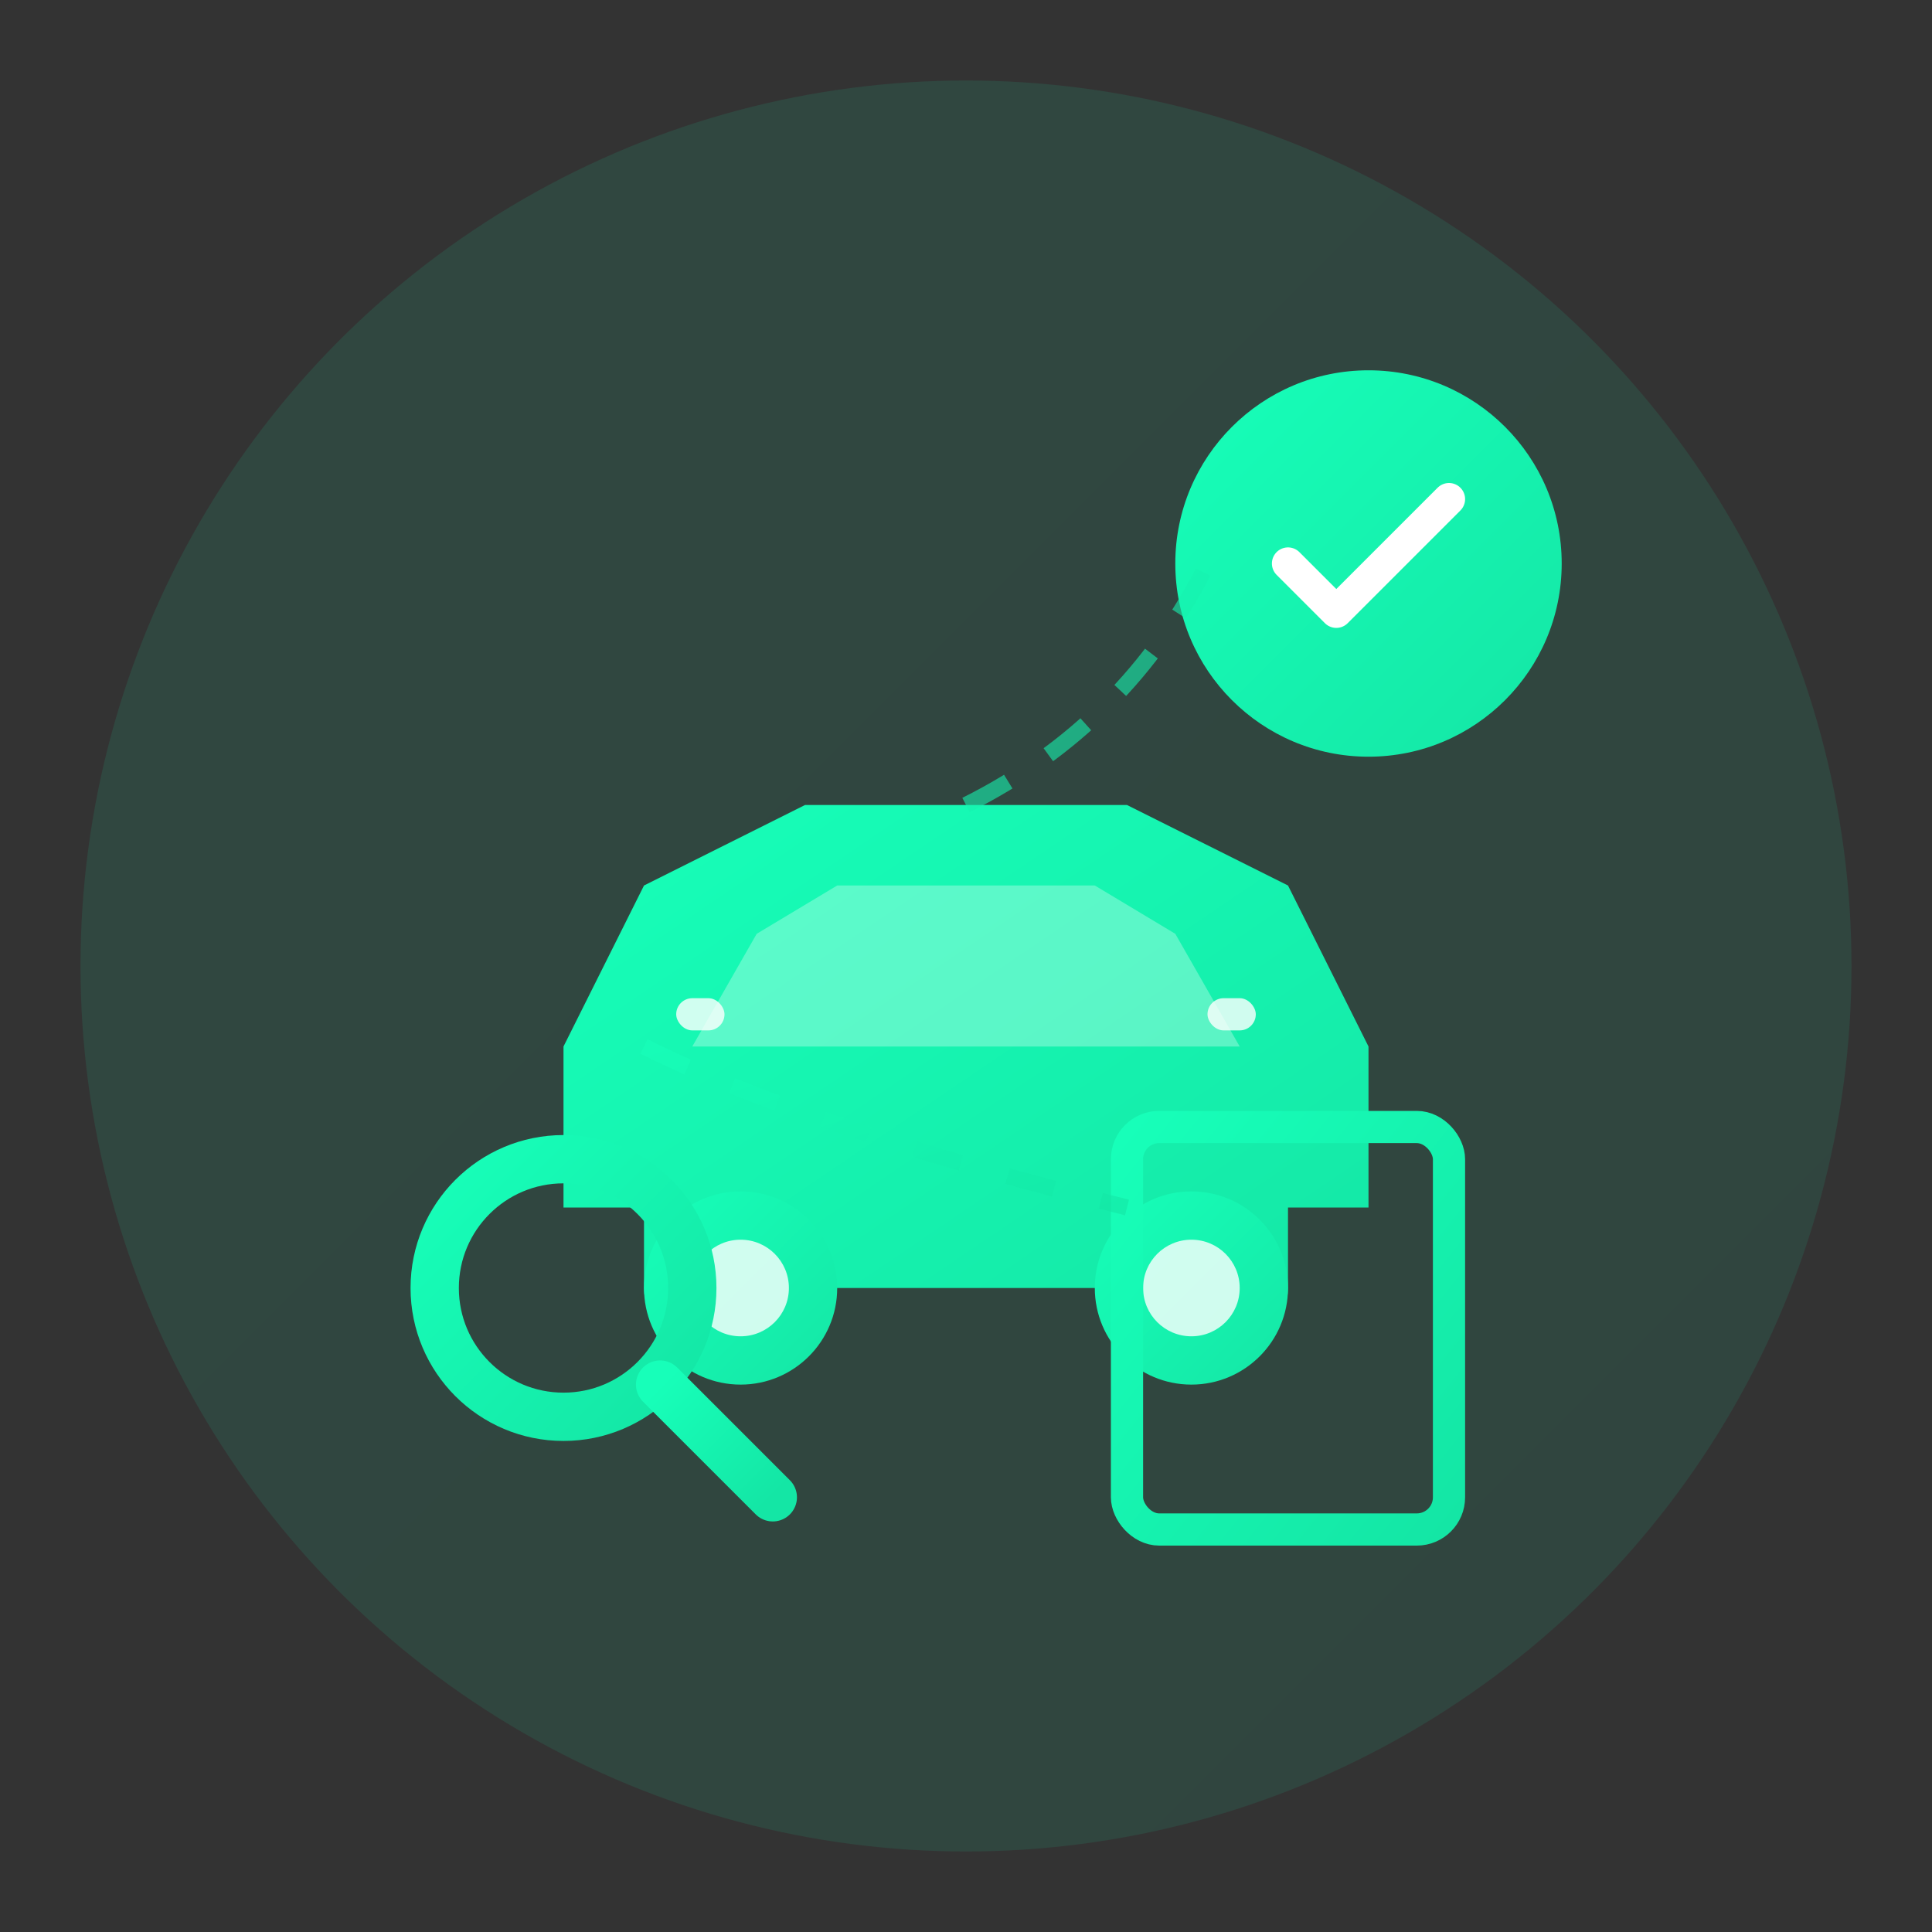
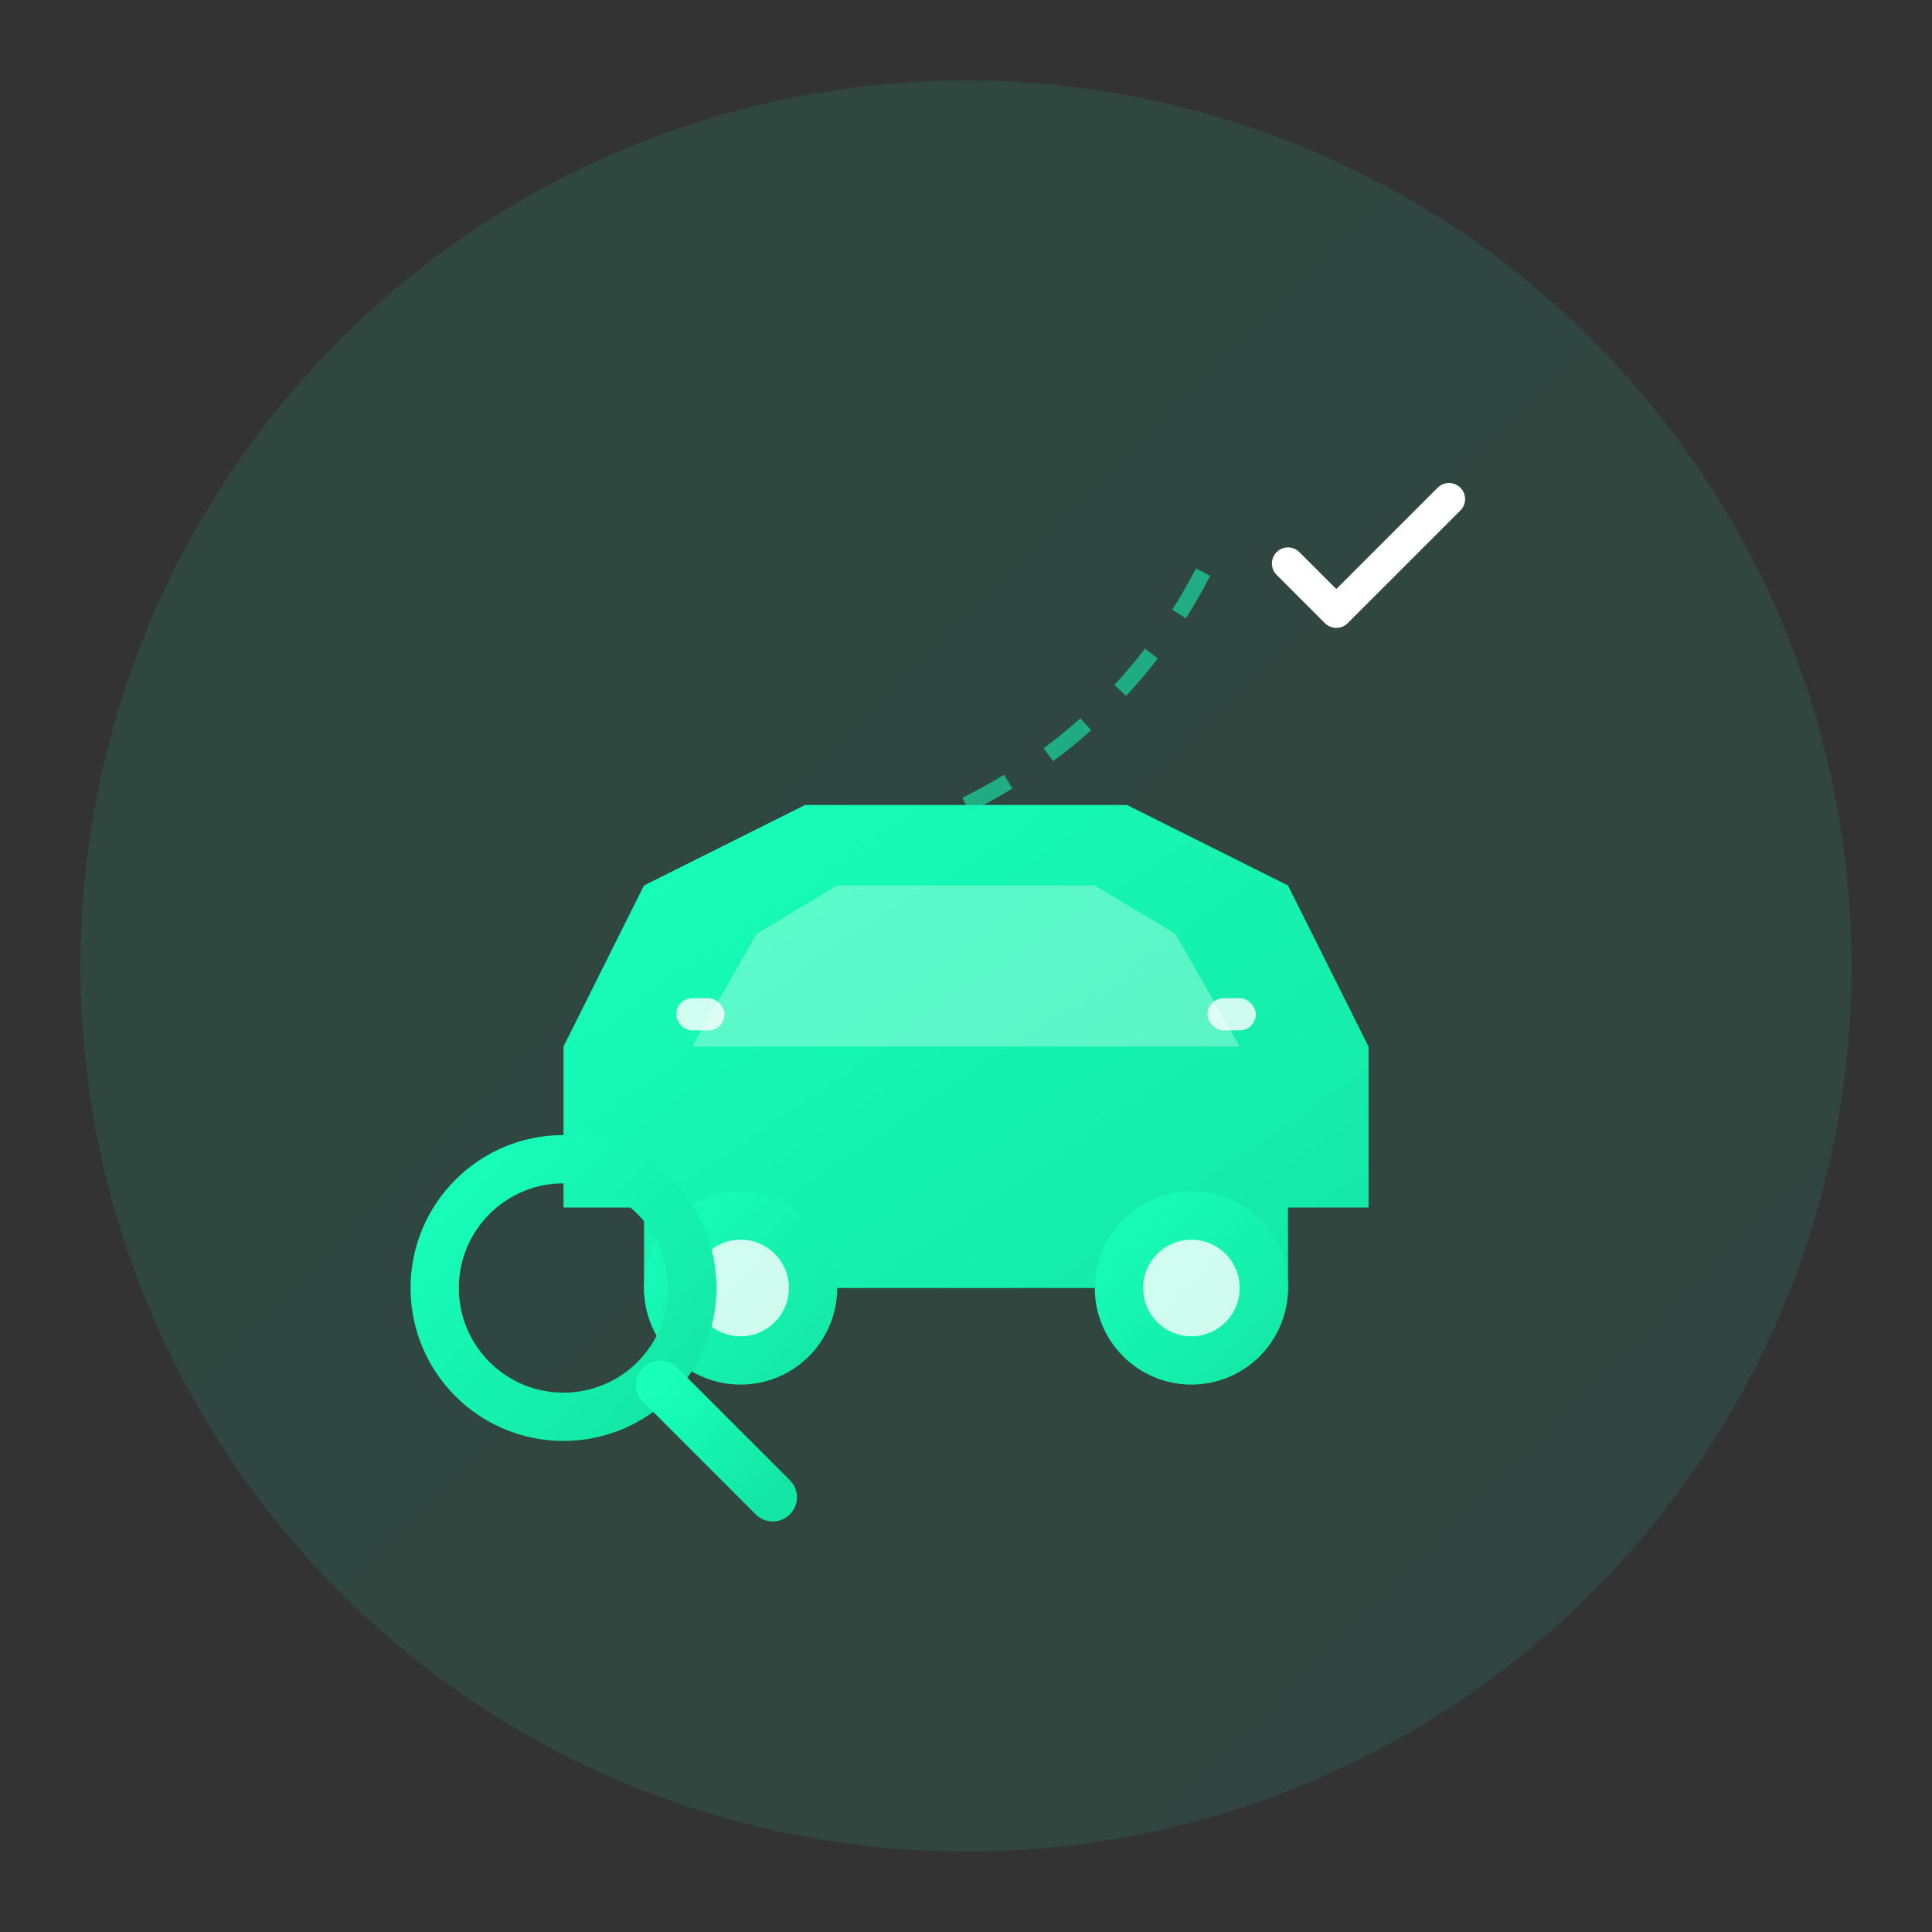
<svg xmlns="http://www.w3.org/2000/svg" width="120" height="120" viewBox="0 0 120 120" fill="none">
  <rect x="0" y="0" width="120" height="120" fill="#333333" stroke="none" />
  <defs>
    <linearGradient id="carSelectionGradient" x1="0%" y1="0%" x2="100%" y2="100%">
      <stop offset="0%" style="stop-color:#17ffb9" />
      <stop offset="100%" style="stop-color:#14e6a5" />
    </linearGradient>
  </defs>
  <circle cx="60" cy="60" r="55" fill="url(#carSelectionGradient)" opacity="0.1" />
  <g transform="translate(25, 40)">
    <path d="M10 25 L15 15 L25 10 L45 10 L55 15 L60 25 L60 35 L55 35 L55 40 C55 42 53 44 51 44 L49 44 C47 44 45 42 45 40 L25 40 C25 42 23 44 21 44 L19 44 C17 44 15 42 15 40 L15 35 L10 35 Z" fill="url(#carSelectionGradient)" />
    <path d="M18 25 L22 18 L27 15 L43 15 L48 18 L52 25 Z" fill="#ffffff" opacity="0.3" />
    <circle cx="21" cy="40" r="6" fill="url(#carSelectionGradient)" />
    <circle cx="49" cy="40" r="6" fill="url(#carSelectionGradient)" />
    <circle cx="21" cy="40" r="3" fill="#ffffff" opacity="0.8" />
    <circle cx="49" cy="40" r="3" fill="#ffffff" opacity="0.8" />
    <rect x="17" y="22" width="3" height="2" rx="1" fill="#ffffff" opacity="0.8" />
    <rect x="50" y="22" width="3" height="2" rx="1" fill="#ffffff" opacity="0.8" />
  </g>
-   <circle cx="85" cy="35" r="12" fill="url(#carSelectionGradient)" />
  <path d="M80 35 L83 38 L90 31" stroke="#fff" stroke-width="2" fill="none" stroke-linecap="round" stroke-linejoin="round" />
  <circle cx="35" cy="80" r="8" fill="none" stroke="url(#carSelectionGradient)" stroke-width="3" />
  <path d="M41 86 L48 93" stroke="url(#carSelectionGradient)" stroke-width="3" stroke-linecap="round" />
-   <rect x="70" y="70" width="20" height="25" rx="2" fill="none" stroke="url(#carSelectionGradient)" stroke-width="2" />
  <line x1="75" y1="78" x2="85" y2="78" stroke="url(#carSelectionGradient)" stroke-width="1.5" />
  <line x1="75" y1="83" x2="85" y2="83" stroke="url(#carSelectionGradient)" stroke-width="1.5" />
  <line x1="75" y1="88" x2="82" y2="88" stroke="url(#carSelectionGradient)" stroke-width="1.5" />
  <path d="M60 50 Q70 45 75 35" stroke="url(#carSelectionGradient)" stroke-width="1" fill="none" opacity="0.6" stroke-dasharray="3,3" />
-   <path d="M40 65 Q50 70 70 75" stroke="url(#carSelectionGradient)" stroke-width="1" fill="none" opacity="0.6" stroke-dasharray="3,3" />
</svg>